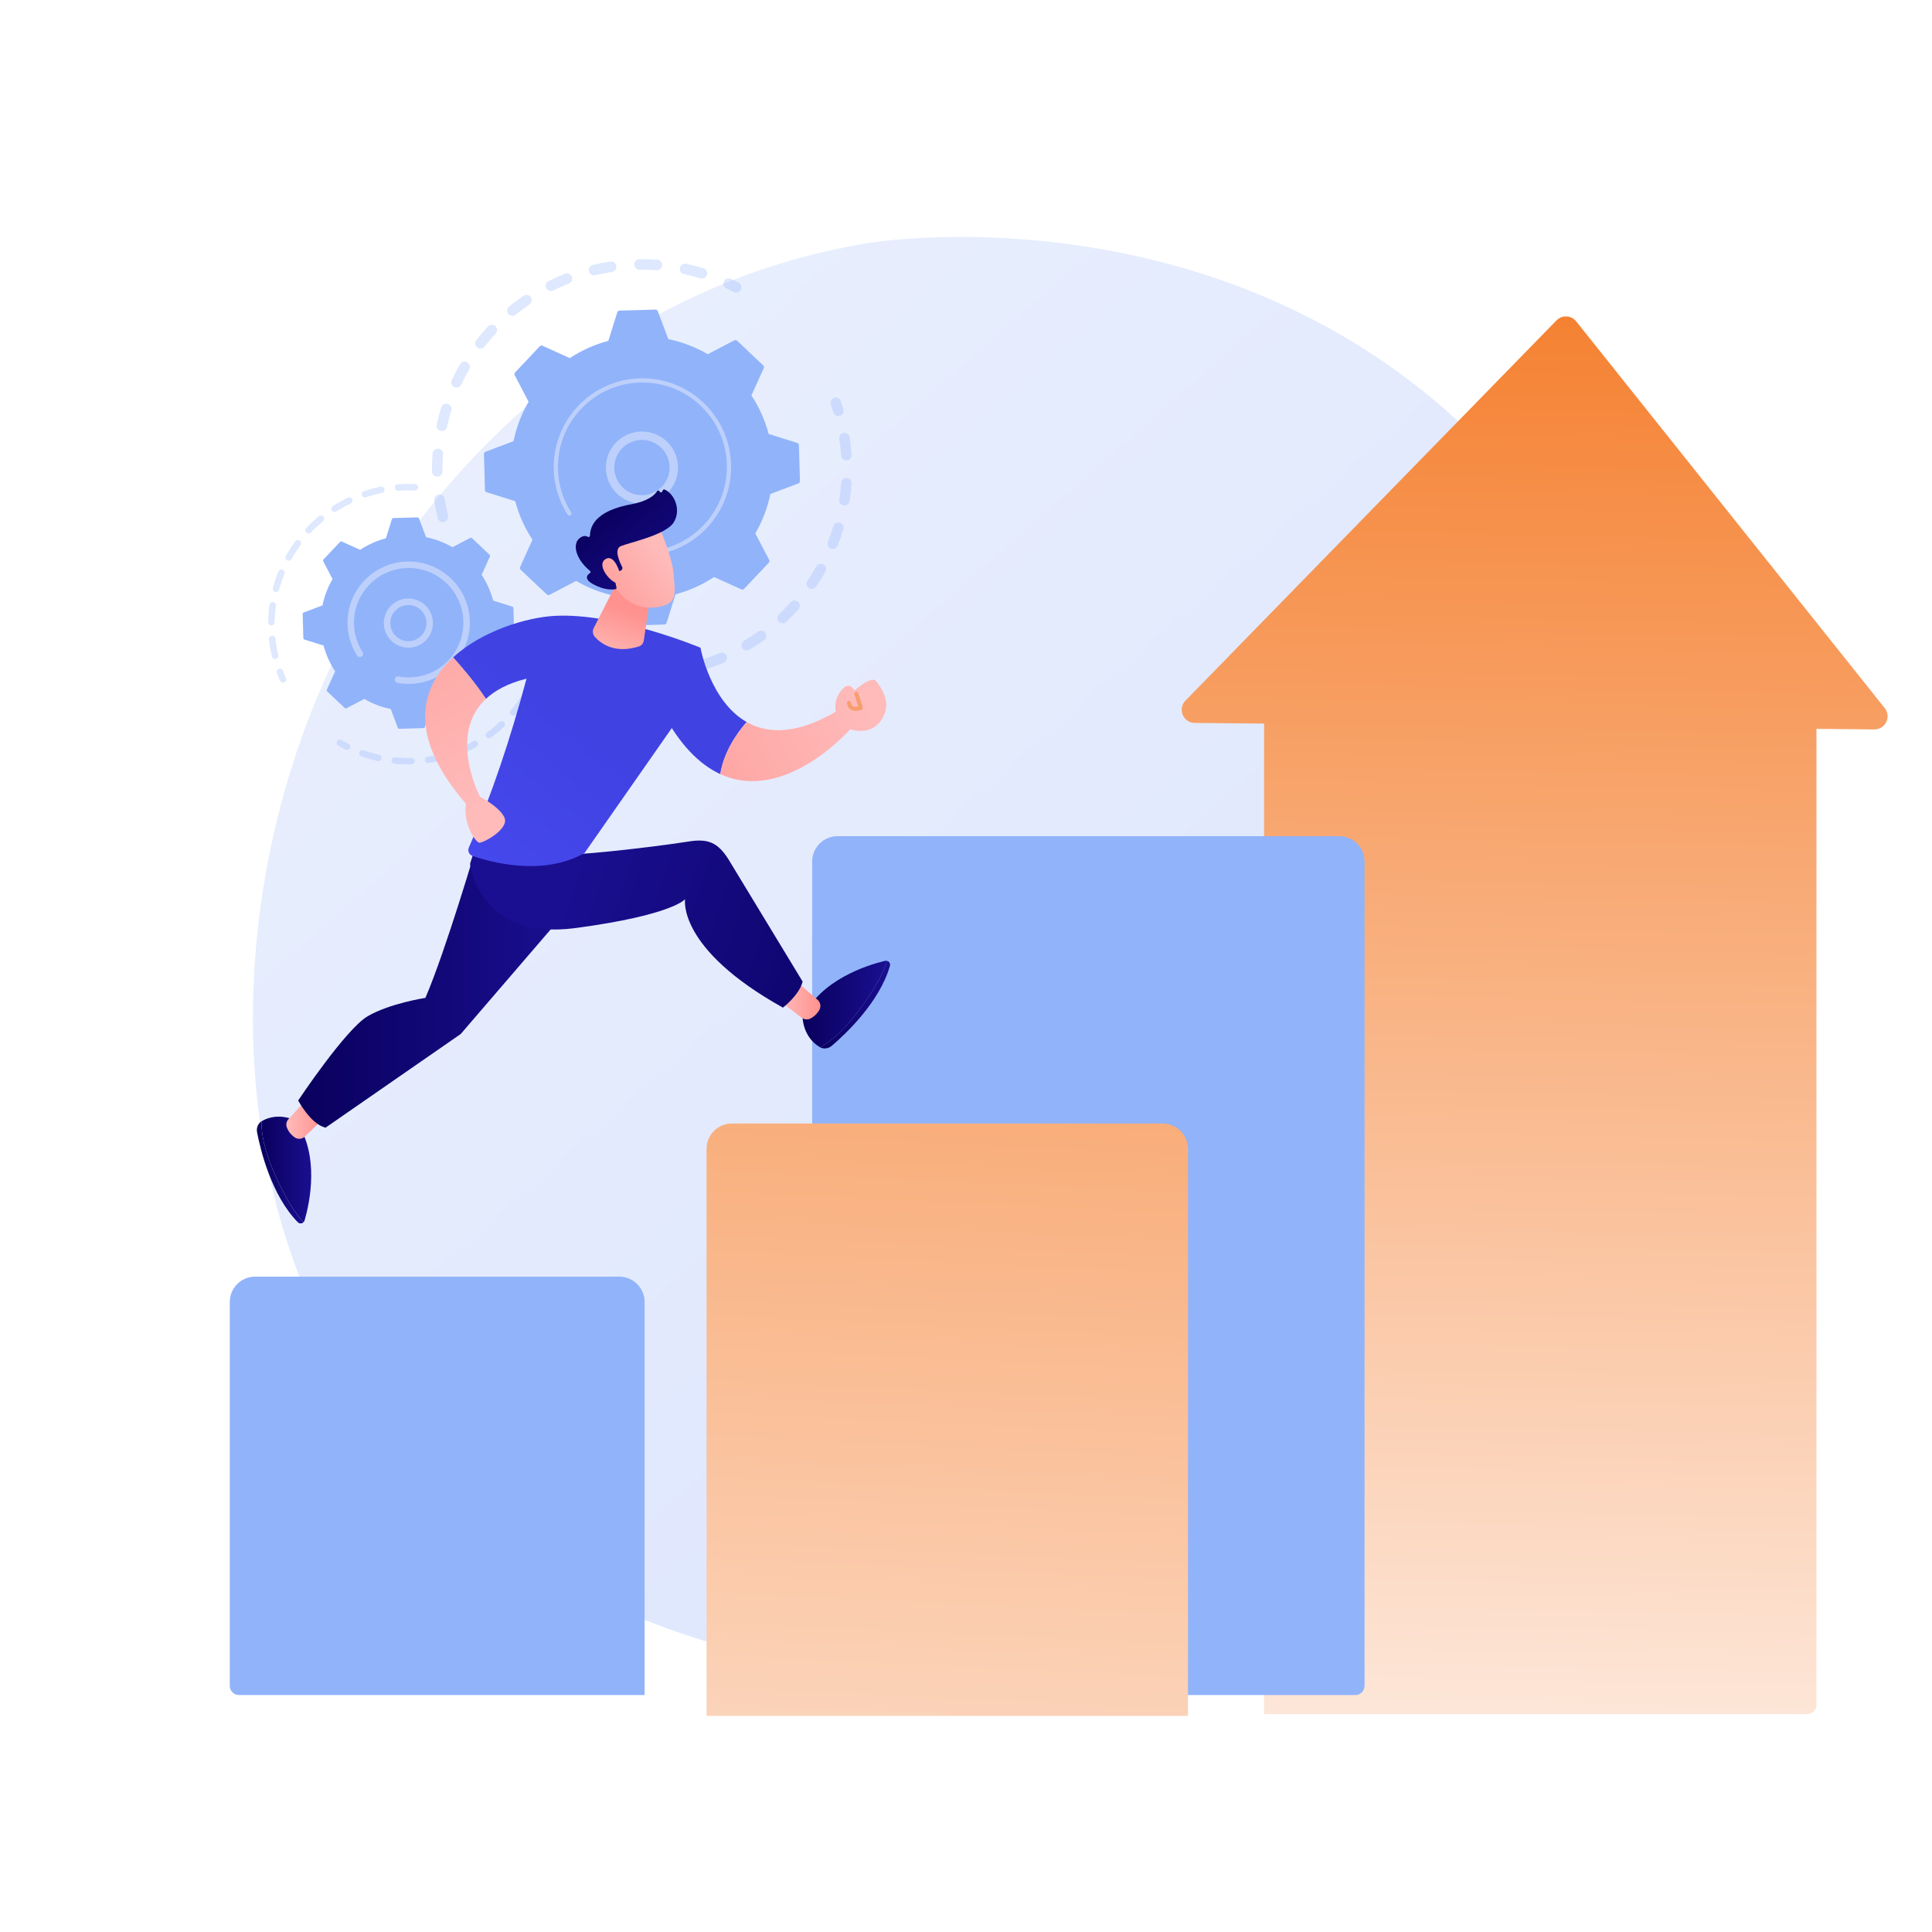
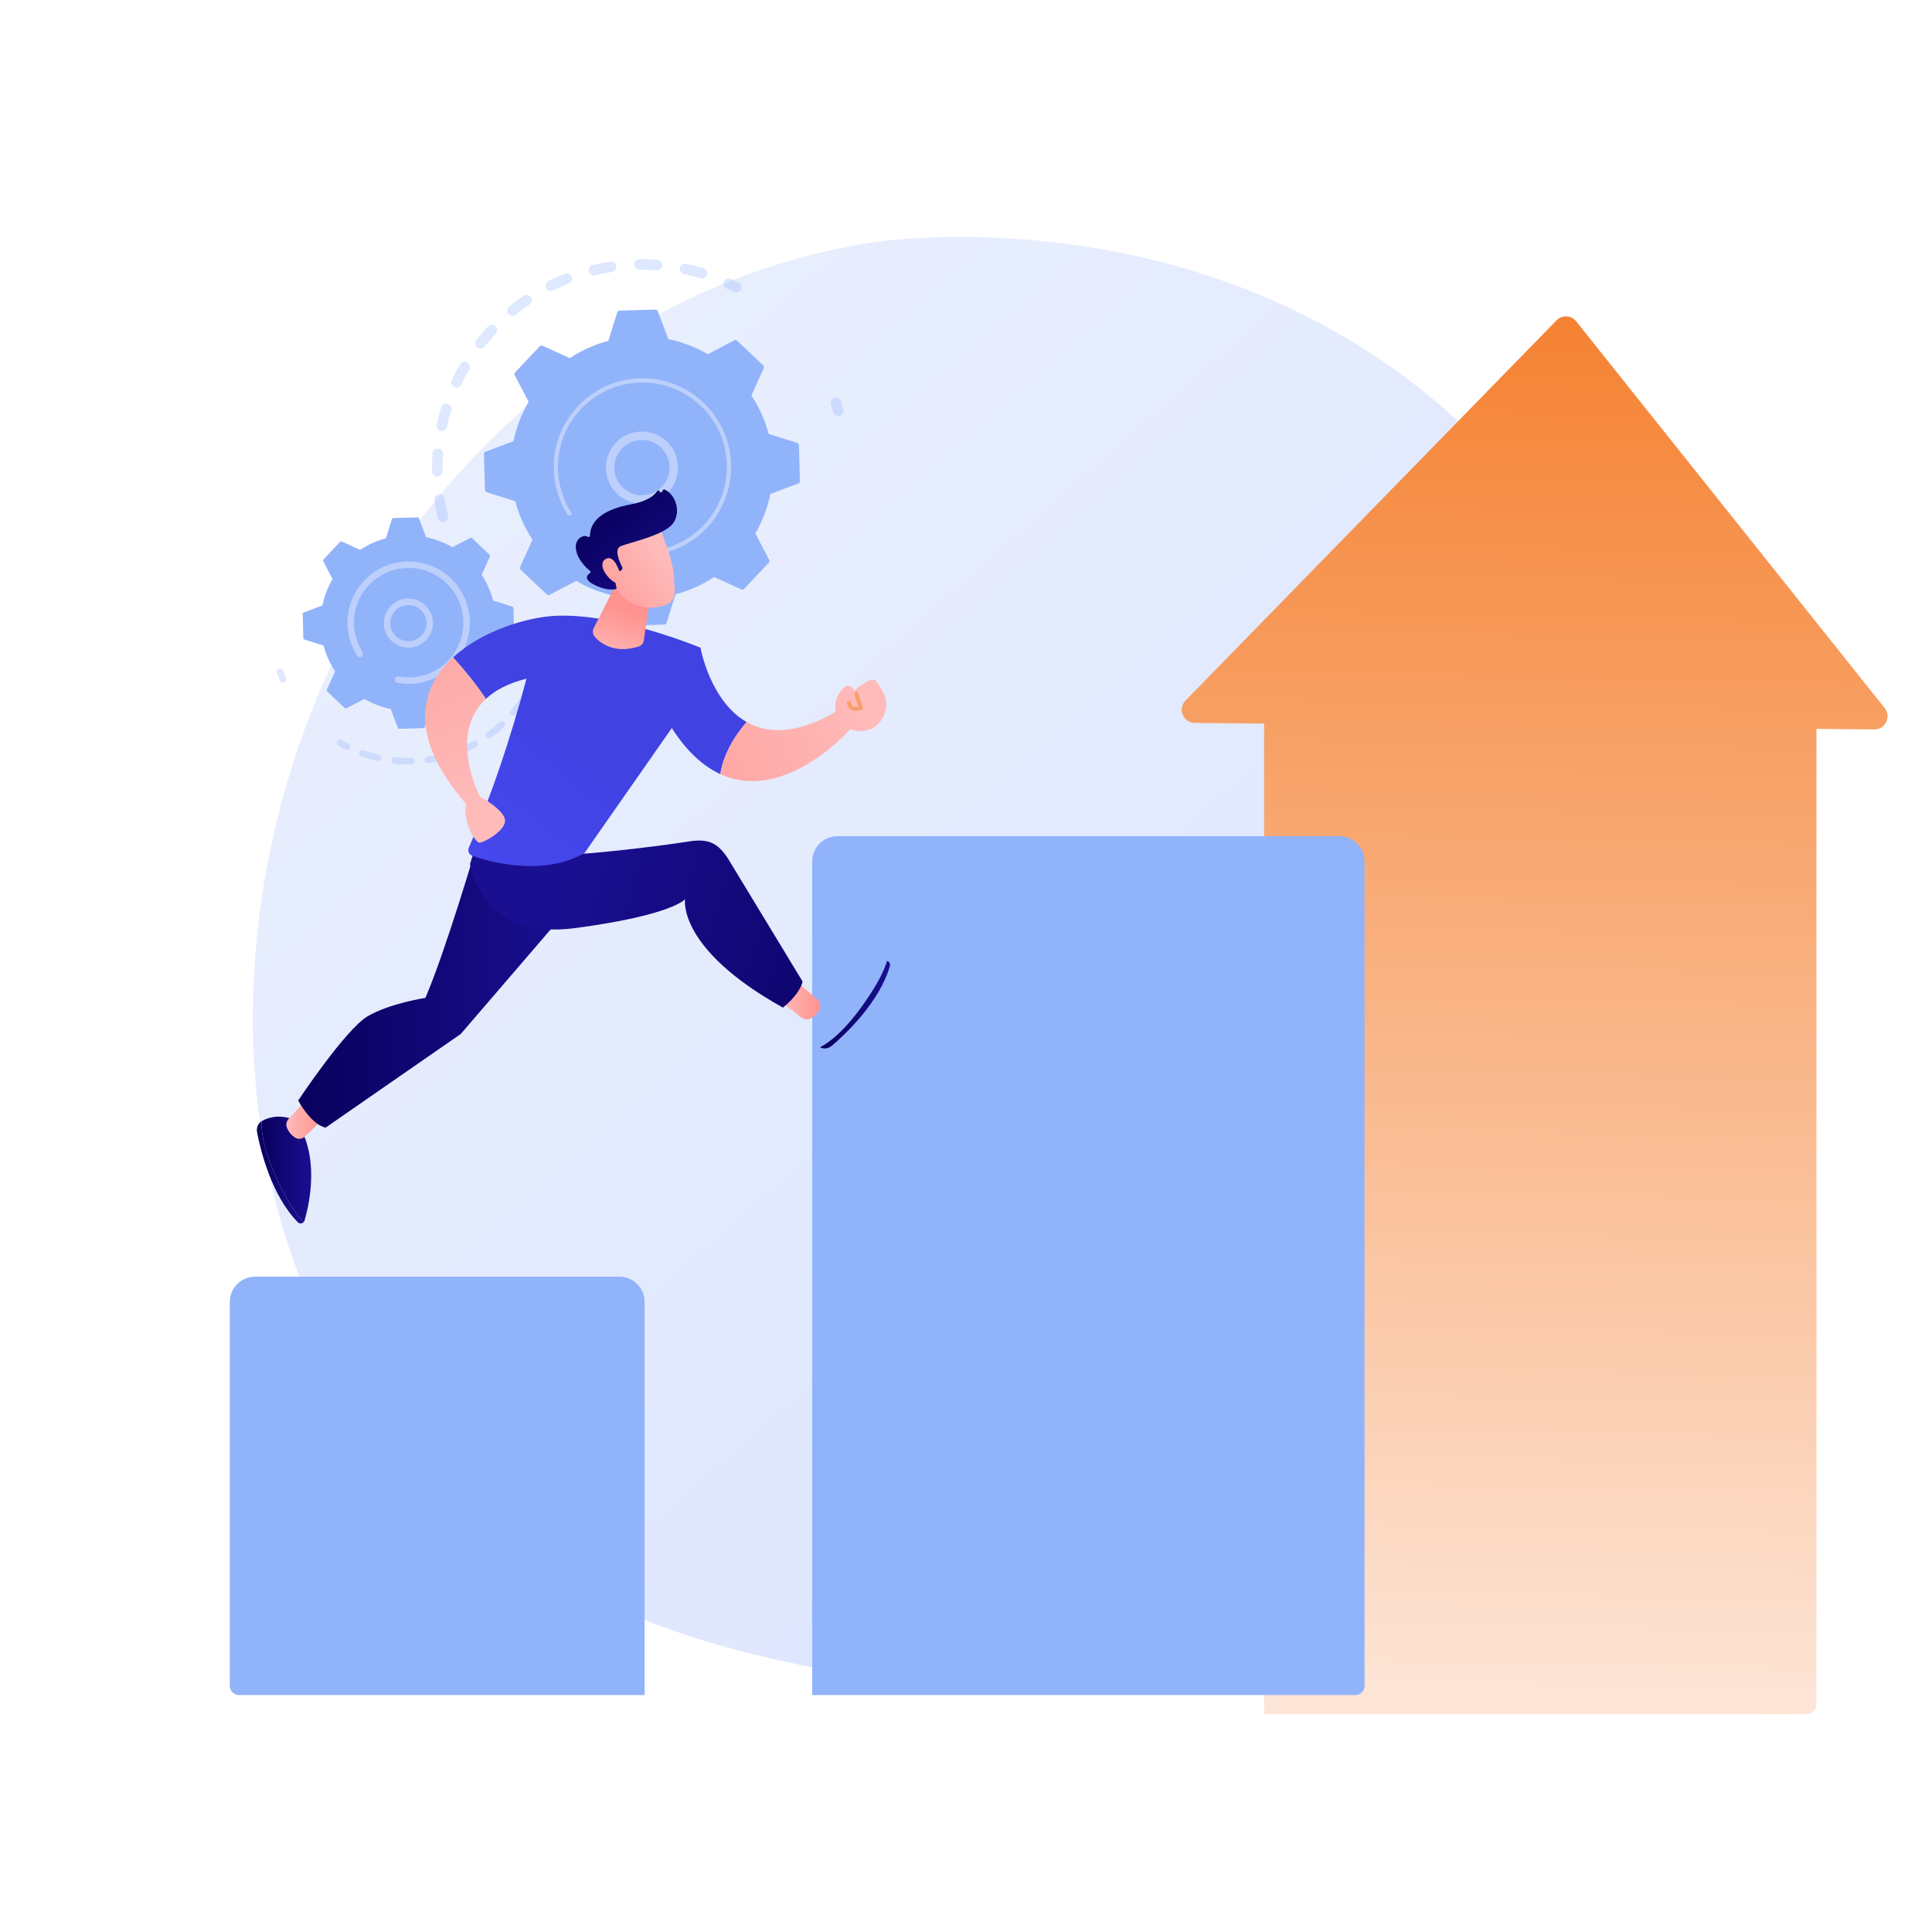
<svg xmlns="http://www.w3.org/2000/svg" xmlns:xlink="http://www.w3.org/1999/xlink" id="Calque_1" viewBox="0 0 3710 3710">
  <defs>
    <style> .st0 { fill: url(#Dégradé_sans_nom_1631); } .st1 { fill: url(#Dégradé_sans_nom_11); } .st2 { fill: url(#Dégradé_sans_nom_7); } .st3 { fill: url(#Dégradé_sans_nom_6); } .st4 { fill: url(#Dégradé_sans_nom_14); } .st5 { fill: url(#Dégradé_sans_nom_20); } .st6 { fill: url(#Dégradé_sans_nom_13); } .st7 { fill: #fff; } .st8 { fill: url(#Dégradé_sans_nom_1632); } .st9 { fill: url(#Dégradé_sans_nom_19); } .st10 { fill: url(#Dégradé_sans_nom_18); } .st11 { fill: url(#Dégradé_sans_nom); } .st12 { fill: url(#Dégradé_sans_nom_9); } .st13 { opacity: .3; } .st14 { fill: url(#Dégradé_sans_nom_163); } .st15 { fill: url(#Dégradé_sans_nom_12); } .st16 { fill: url(#Dégradé_sans_nom_16); } .st17 { fill: url(#Dégradé_sans_nom_21); } .st18 { fill: #91b3fa; } .st19 { fill: url(#Dégradé_sans_nom_15); } .st20 { fill: url(#Dégradé_sans_nom_5); } .st21 { fill: url(#Dégradé_sans_nom_10); } .st22 { fill: #bdd0fb; } .st23 { fill: #f79e6d; } .st24 { fill: url(#Dégradé_sans_nom_17); } .st25 { fill: url(#Dégradé_sans_nom_8); } </style>
    <linearGradient id="Dégradé_sans_nom" data-name="Dégradé sans nom" x1="3265.02" y1="234.23" x2="748.91" y2="3100.69" gradientTransform="translate(0 3710) scale(1 -1)" gradientUnits="userSpaceOnUse">
      <stop offset="0" stop-color="#dae3fe" />
      <stop offset="1" stop-color="#e9effd" />
    </linearGradient>
    <linearGradient id="Dégradé_sans_nom_163" data-name="Dégradé sans nom 163" x1="2937.44" y1="416.25" x2="2992.2" y2="3099.86" gradientTransform="translate(0 3710) scale(1 -1)" gradientUnits="userSpaceOnUse">
      <stop offset="0" stop-color="#fde6d8" />
      <stop offset="1" stop-color="#f58233" />
    </linearGradient>
    <linearGradient id="Dégradé_sans_nom_1631" data-name="Dégradé sans nom 163" x1="2907.73" y1="416.85" x2="2962.43" y2="3097.32" xlink:href="#Dégradé_sans_nom_163" />
    <linearGradient id="Dégradé_sans_nom_1632" data-name="Dégradé sans nom 163" x1="1765.69" y1="-183.14" x2="1909.96" y2="2908.31" xlink:href="#Dégradé_sans_nom_163" />
    <linearGradient id="Dégradé_sans_nom_5" data-name="Dégradé sans nom 5" x1="713.08" y1="1543.59" x2="1246.44" y2="2200.03" gradientTransform="translate(0 3710) scale(1 -1)" gradientUnits="userSpaceOnUse">
      <stop offset="0" stop-color="#4f52ff" />
      <stop offset="1" stop-color="#4042e2" />
    </linearGradient>
    <linearGradient id="Dégradé_sans_nom_6" data-name="Dégradé sans nom 6" x1="1664.11" y1="2365.8" x2="1091.3" y2="2088.31" gradientTransform="translate(0 3710) scale(1 -1)" gradientUnits="userSpaceOnUse">
      <stop offset="0" stop-color="#febbba" />
      <stop offset="1" stop-color="#ff928e" />
    </linearGradient>
    <linearGradient id="Dégradé_sans_nom_7" data-name="Dégradé sans nom 7" x1="1666.84" y1="2360.16" x2="1094.03" y2="2082.68" gradientTransform="translate(0 3710) scale(1 -1)" gradientUnits="userSpaceOnUse">
      <stop offset="0" stop-color="#febbba" />
      <stop offset="1" stop-color="#ff928e" />
    </linearGradient>
    <linearGradient id="Dégradé_sans_nom_8" data-name="Dégradé sans nom 8" x1="493.24" y1="1458.76" x2="582.91" y2="1458.76" gradientTransform="translate(0 3710) scale(1 -1)" gradientUnits="userSpaceOnUse">
      <stop offset="0" stop-color="#09005d" />
      <stop offset="1" stop-color="#1a0f91" />
    </linearGradient>
    <linearGradient id="Dégradé_sans_nom_9" data-name="Dégradé sans nom 9" x1="502.19" y1="1464.4" x2="597.62" y2="1464.4" gradientTransform="translate(0 3710) scale(1 -1)" gradientUnits="userSpaceOnUse">
      <stop offset="0" stop-color="#09005d" />
      <stop offset="1" stop-color="#1a0f91" />
    </linearGradient>
    <linearGradient id="Dégradé_sans_nom_10" data-name="Dégradé sans nom 10" x1="549.84" y1="1560.89" x2="620.01" y2="1560.89" gradientTransform="translate(0 3710) scale(1 -1)" gradientUnits="userSpaceOnUse">
      <stop offset="0" stop-color="#febbba" />
      <stop offset="1" stop-color="#ff928e" />
    </linearGradient>
    <linearGradient id="Dégradé_sans_nom_11" data-name="Dégradé sans nom 11" x1="1574.79" y1="1780.74" x2="1709.22" y2="1780.74" gradientTransform="translate(0 3710) scale(1 -1)" gradientUnits="userSpaceOnUse">
      <stop offset="0" stop-color="#09005d" />
      <stop offset="1" stop-color="#1a0f91" />
    </linearGradient>
    <linearGradient id="Dégradé_sans_nom_12" data-name="Dégradé sans nom 12" x1="1541.29" y1="1781.99" x2="1703.38" y2="1781.99" gradientTransform="translate(0 3710) scale(1 -1)" gradientUnits="userSpaceOnUse">
      <stop offset="0" stop-color="#09005d" />
      <stop offset="1" stop-color="#1a0f91" />
    </linearGradient>
    <linearGradient id="Dégradé_sans_nom_13" data-name="Dégradé sans nom 13" x1="1498.31" y1="1786.69" x2="1575.41" y2="1786.69" gradientTransform="translate(0 3710) scale(1 -1)" gradientUnits="userSpaceOnUse">
      <stop offset="0" stop-color="#febbba" />
      <stop offset="1" stop-color="#ff928e" />
    </linearGradient>
    <linearGradient id="Dégradé_sans_nom_14" data-name="Dégradé sans nom 14" x1="572.57" y1="1817.59" x2="1091.99" y2="1817.59" gradientTransform="translate(0 3710) scale(1 -1)" gradientUnits="userSpaceOnUse">
      <stop offset="0" stop-color="#09005d" />
      <stop offset="1" stop-color="#1a0f91" />
    </linearGradient>
    <linearGradient id="Dégradé_sans_nom_15" data-name="Dégradé sans nom 15" x1="1841.01" y1="1803.98" x2="1088.84" y2="2043.31" gradientTransform="translate(0 3710) scale(1 -1)" gradientUnits="userSpaceOnUse">
      <stop offset="0" stop-color="#09005d" />
      <stop offset="1" stop-color="#1a0f91" />
    </linearGradient>
    <linearGradient id="Dégradé_sans_nom_16" data-name="Dégradé sans nom 16" x1="533.16" y1="1689.77" x2="1066.52" y2="2346.21" gradientTransform="translate(0 3710) scale(1 -1)" gradientUnits="userSpaceOnUse">
      <stop offset="0" stop-color="#4f52ff" />
      <stop offset="1" stop-color="#4042e2" />
    </linearGradient>
    <linearGradient id="Dégradé_sans_nom_17" data-name="Dégradé sans nom 17" x1="953.24" y1="2178.49" x2="612.33" y2="2781.03" gradientTransform="translate(0 3710) scale(1 -1)" gradientUnits="userSpaceOnUse">
      <stop offset="0" stop-color="#febbba" />
      <stop offset="1" stop-color="#ff928e" />
    </linearGradient>
    <linearGradient id="Dégradé_sans_nom_18" data-name="Dégradé sans nom 18" x1="1168.75" y1="2436.35" x2="1204.42" y2="2538.1" gradientTransform="translate(0 3710) scale(1 -1)" gradientUnits="userSpaceOnUse">
      <stop offset="0" stop-color="#febbba" />
      <stop offset="1" stop-color="#ff928e" />
    </linearGradient>
    <linearGradient id="Dégradé_sans_nom_19" data-name="Dégradé sans nom 19" x1="1270.35" y1="2646.11" x2="1113.8" y2="2526.32" gradientTransform="translate(0 3710) scale(1 -1)" gradientUnits="userSpaceOnUse">
      <stop offset="0" stop-color="#febbba" />
      <stop offset="1" stop-color="#ff928e" />
    </linearGradient>
    <linearGradient id="Dégradé_sans_nom_20" data-name="Dégradé sans nom 20" x1="1160.15" y1="2740.95" x2="1305.95" y2="2553.23" gradientTransform="translate(0 3710) scale(1 -1)" gradientUnits="userSpaceOnUse">
      <stop offset="0" stop-color="#09005d" />
      <stop offset="1" stop-color="#1a0f91" />
    </linearGradient>
    <linearGradient id="Dégradé_sans_nom_21" data-name="Dégradé sans nom 21" x1="1250.94" y1="2671.49" x2="1094.39" y2="2551.7" gradientTransform="translate(0 3710) scale(1 -1)" gradientUnits="userSpaceOnUse">
      <stop offset="0" stop-color="#febbba" />
      <stop offset="1" stop-color="#ff928e" />
    </linearGradient>
  </defs>
  <g id="Background">
    <rect class="st7" width="3710" height="3710" />
  </g>
  <g id="Illustration">
    <g>
      <path class="st11" d="M2919.84,2842.34c-506.74,534.76-1285.13,376.56-1400.19,351.14-144.95-32.03-489.81-108.23-747.16-409.09-394-460.61-354.21-1180.49-49.93-1665.82,88.54-141.22,386.5-560.89,946.05-652.14,32.7-5.33,616.99-91,1087.12,303.46,63.39,53.19,165.7,149.5,255.37,289.75,278.17,435.06,409.81,1253.93-91.25,1782.7Z" />
      <g>
        <path class="st14" d="M3470.42,3291.58h-1043.01v-1968.99c0-26.87,21.78-48.66,48.66-48.66h963.38c26.87,0,48.66,21.79,48.66,48.66v1951.3c0,9.77-7.92,17.69-17.69,17.69Z" />
        <path class="st0" d="M2276.46,1345.32l712.48-730.1c10.6-10.87,28.33-9.98,37.8,1.89l592.45,742.6c13.26,16.62,1.29,41.19-19.98,40.99l-1304.93-12.49c-22.22-.21-33.35-26.97-17.83-42.88Z" />
      </g>
      <path class="st18" d="M2602.63,3255h-1043.01v-1600.62c0-26.87,21.79-48.66,48.66-48.66h963.38c26.87,0,48.66,21.79,48.66,48.66v1582.94c0,9.77-7.92,17.69-17.69,17.69Z" />
-       <path class="st8" d="M2281.26,3295h-924.45v-1088.89c0-26.87,21.78-48.66,48.66-48.66h827.13c26.87,0,48.66,21.78,48.66,48.66v1088.89h0Z" />
      <path class="st18" d="M1237.82,3255H458.93c-9.77,0-17.69-7.92-17.69-17.69v-737.11c0-26.87,21.79-48.66,48.66-48.66h699.26c26.87,0,48.66,21.78,48.66,48.66v754.8Z" />
      <g>
        <g>
          <g class="st13">
            <path class="st18" d="M851.65,1002.51c-5.06.66-9.91-2.6-11.11-7.68-2.64-11.1-4.84-22.47-6.53-33.81-.82-5.52,2.98-10.66,8.49-11.48.07,0,.13-.02.2-.03,5.44-.71,10.47,3.07,11.28,8.52,1.61,10.77,3.7,21.58,6.2,32.12,1.29,5.42-2.06,10.87-7.49,12.16-.35.08-.7.15-1.05.19ZM840.96,915.19c-.39.05-.79.08-1.2.08-5.58.06-10.15-4.41-10.22-9.98-.13-11.46.23-23.03,1.07-34.4.41-5.56,5.23-9.72,10.81-9.33,5.56.41,9.74,5.25,9.33,10.81-.8,10.81-1.14,21.8-1.01,32.69.06,5.17-3.78,9.48-8.79,10.13ZM849.77,827.68c-1.11.15-2.27.1-3.43-.15-5.45-1.18-8.91-6.55-7.73-12.01,2.41-11.17,5.35-22.38,8.72-33.31,1.65-5.33,7.3-8.31,12.62-6.68,5.33,1.64,8.32,7.3,6.68,12.62-3.2,10.38-5.98,21.02-8.28,31.63-.93,4.29-4.45,7.35-8.57,7.88ZM877.92,744.33c-1.84.24-3.77-.03-5.58-.87-5.05-2.37-7.22-8.38-4.85-13.43,4.86-10.36,10.22-20.63,15.95-30.53,2.79-4.82,8.97-6.47,13.8-3.69,4.83,2.79,6.48,8.97,3.69,13.8-5.43,9.4-10.53,19.16-15.15,29-1.52,3.24-4.55,5.29-7.85,5.72ZM923.96,669.35c-2.58.34-5.29-.32-7.51-2.05-4.4-3.43-5.18-9.78-1.75-14.17,7.02-9,14.52-17.82,22.3-26.23,3.79-4.1,10.17-4.34,14.27-.55,4.09,3.79,4.34,10.18.55,14.27-7.4,7.98-14.53,16.37-21.2,24.92-1.7,2.18-4.12,3.48-6.66,3.81ZM985.43,606.42c-3.35.43-6.83-.82-9.13-3.62-3.53-4.32-2.89-10.68,1.42-14.21,8.85-7.23,18.12-14.18,27.55-20.64,4.6-3.15,10.89-1.97,14.04,2.63,3.15,4.6,1.97,10.89-2.63,14.04-8.96,6.14-17.77,12.74-26.18,19.61-1.52,1.24-3.28,1.96-5.08,2.2ZM1349.29,534.91c-1.39.18-2.83.07-4.25-.36-10.37-3.18-21.03-5.95-31.66-8.23-5.45-1.17-8.93-6.54-7.76-11.99,1.17-5.45,6.54-8.93,11.99-7.76,11.2,2.4,22.42,5.31,33.34,8.66,5.33,1.63,8.33,7.28,6.7,12.61-1.2,3.91-4.55,6.57-8.36,7.06ZM1059.28,558.72c-4.15.54-8.38-1.56-10.34-5.52-2.48-5-.45-11.06,4.55-13.54,10.24-5.09,20.82-9.79,31.45-13.98,5.2-2.02,11.05.5,13.1,5.69,2.04,5.19-.51,11.05-5.69,13.1-10.1,3.98-20.15,8.45-29.87,13.28-1.03.51-2.11.83-3.19.97ZM1262.81,518.79c-.66.09-1.34.11-2.03.06-10.83-.78-21.83-1.09-32.71-.95-5.58.07-10.16-4.39-10.23-9.96-.07-5.58,4.38-10.18,9.96-10.23,11.44-.15,23.03.18,34.42,1,5.56.4,9.75,5.23,9.35,10.79-.35,4.87-4.1,8.69-8.76,9.29ZM1141.92,528.7c-5.05.66-9.89-2.59-11.11-7.66-1.3-5.42,2.04-10.87,7.46-12.18,11.1-2.66,22.47-4.88,33.79-6.59.07-.01.14-.02.21-.03,5.43-.71,10.46,3.06,11.28,8.5.83,5.52-2.96,10.66-8.47,11.5-10.75,1.63-21.55,3.74-32.1,6.27-.35.08-.71.15-1.06.19Z" />
            <path class="st18" d="M1414.93,561.74c-1.97.26-4.04-.06-5.94-1.05-4.62-2.4-9.37-4.74-14.11-6.96-5.05-2.36-7.23-8.38-4.86-13.42,2.36-5.05,8.38-7.24,13.43-4.86,4.99,2.34,9.98,4.8,14.85,7.32,4.95,2.57,6.88,8.66,4.32,13.61-1.58,3.05-4.51,4.96-7.67,5.37Z" />
          </g>
          <g class="st13">
            <path class="st18" d="M1611.17,798.96c-4.83.63-9.54-2.32-10.97-7.15-1.48-4.99-3.09-10.04-4.78-14.99-1.8-5.28,1.01-11.02,6.29-12.82,5.3-1.81,11.02,1.02,12.82,6.29,1.78,5.22,3.48,10.53,5.03,15.79,1.58,5.35-1.47,10.97-6.81,12.55-.53.16-1.05.26-1.58.33Z" />
-             <path class="st18" d="M1285.22,1300.94c-4.61.6-9.24,1.12-13.91,1.57-5.55.53-10.48-3.54-11.02-9.09-.53-5.55,3.56-10.51,9.09-11.02,10.76-1.03,21.45-2.5,31.9-4.38,5.49-.98,10.74,2.66,11.73,8.15.99,5.49-2.66,10.74-8.15,11.73-6.46,1.17-13.07,2.19-19.65,3.04ZM1218.02,1303.95c-.56.07-1.14.1-1.72.08-11.26-.45-22.62-1.39-33.78-2.78-5.53-.69-9.46-5.74-8.77-11.27.69-5.54,5.75-9.48,11.27-8.77,10.59,1.32,21.39,2.21,32.09,2.64,5.57.22,9.91,4.92,9.68,10.49-.2,4.99-3.99,8.99-8.78,9.61ZM1356.39,1284.87c-4.72.61-9.36-2.19-10.89-6.88-1.73-5.31,1.17-11,6.47-12.73,10.14-3.31,20.28-7.09,30.14-11.26,5.14-2.16,11.06.23,13.23,5.37,2.17,5.14-.23,11.06-5.37,13.23-10.38,4.39-21.06,8.38-31.74,11.86-.61.2-1.23.34-1.84.42ZM1132.41,1290.97c-1.27.17-2.59.09-3.91-.26-10.87-2.91-21.75-6.32-32.34-10.14-5.24-1.89-7.96-7.68-6.07-12.92,1.89-5.25,7.67-7.97,12.92-6.07,10.05,3.62,20.38,6.86,30.71,9.63,5.39,1.44,8.58,6.98,7.14,12.36-1.09,4.07-4.52,6.9-8.46,7.41ZM1435.17,1249.1c-3.87.5-7.85-1.28-9.98-4.85-2.85-4.79-1.28-10.99,3.51-13.84,9.16-5.45,18.22-11.38,26.92-17.61,4.53-3.25,10.84-2.2,14.09,2.33,3.24,4.54,2.2,10.84-2.33,14.09-9.16,6.56-18.7,12.8-28.34,18.54-1.22.73-2.54,1.17-3.86,1.34ZM1504.19,1196.91c-3.1.4-6.33-.63-8.65-3.07-3.83-4.05-3.65-10.44.4-14.28,7.77-7.35,15.32-15.11,22.44-23.07,3.71-4.16,10.09-4.52,14.26-.79,4.16,3.72,4.51,10.1.79,14.26-7.5,8.38-15.44,16.54-23.62,24.28-1.61,1.52-3.59,2.41-5.63,2.68ZM1560.19,1130.91c-2.35.31-4.82-.21-6.95-1.65-4.62-3.12-5.84-9.4-2.72-14.02,5.99-8.87,11.67-18.09,16.89-27.41,2.72-4.86,8.87-6.61,13.74-3.88,4.86,2.73,6.6,8.88,3.88,13.74-5.49,9.8-11.47,19.51-17.77,28.84-1.69,2.5-4.3,4-7.07,4.36ZM1600.46,1054.28c-1.63.21-3.34.03-4.98-.61-5.19-2.03-7.75-7.89-5.72-13.08,3.9-9.96,7.43-20.2,10.47-30.44,1.59-5.35,7.22-8.39,12.55-6.81,5.35,1.59,8.39,7.21,6.8,12.56-3.2,10.78-6.91,21.57-11.02,32.05-1.39,3.56-4.58,5.87-8.11,6.33ZM1622.94,970.64c-.92.12-1.87.11-2.83-.03-5.51-.84-9.3-5.99-8.46-11.5,1.61-10.55,2.79-21.31,3.5-31.98.37-5.57,5.2-9.77,10.75-9.4,5.56.37,9.77,5.19,9.4,10.75-.75,11.23-1.99,22.56-3.69,33.67-.69,4.55-4.33,7.93-8.68,8.5ZM1626.49,884.16c-.2.03-.41.05-.62.06-5.56.38-10.38-3.82-10.76-9.39-.54-7.85-1.32-15.78-2.33-23.58-.37-2.82-.77-5.63-1.19-8.43-.84-5.52,2.95-10.67,8.47-11.5,5.57-.96,10.66,2.95,11.5,8.46.45,2.95.86,5.9,1.25,8.87,1.06,8.2,1.89,16.54,2.45,24.8.37,5.35-3.51,10.02-8.76,10.7Z" />
            <path class="st18" d="M1051.55,1259.34c-1.99.26-4.08-.07-5.99-1.07-4.84-2.54-9.72-5.23-14.5-8-4.83-2.79-6.48-8.97-3.68-13.8,2.8-4.83,8.97-6.48,13.8-3.68,4.54,2.63,9.18,5.18,13.77,7.6,4.94,2.59,6.84,8.69,4.25,13.63-1.59,3.03-4.5,4.91-7.65,5.32Z" />
          </g>
          <g>
            <path class="st18" d="M1049.97,1141.43c1.46,1.38,3.64,1.69,5.43.75l50.91-26.61c23.19,13.49,48.69,23.39,75.73,28.92l20.24,53.72c.71,1.89,2.54,3.11,4.55,3.05l68.88-1.94c2.01-.06,3.77-1.39,4.37-3.31l17.18-54.78c26.69-7.05,51.6-18.37,73.98-33.15l52.33,23.69c1.83.83,3.99.41,5.38-1.06l47.33-50.08c1.38-1.46,1.69-3.64.75-5.43l-26.6-50.91c13.49-23.18,23.39-48.69,28.92-75.73l53.72-20.24c1.88-.71,3.11-2.54,3.05-4.55l-1.94-68.88c-.06-2.01-1.38-3.77-3.31-4.37l-54.78-17.17c-7.05-26.69-18.37-51.6-33.15-73.98l23.69-52.33c.83-1.83.41-3.99-1.06-5.38l-50.08-47.33c-1.46-1.38-3.64-1.68-5.43-.75l-50.91,26.61c-23.18-13.49-48.69-23.39-75.73-28.92l-20.24-53.72c-.71-1.88-2.54-3.11-4.55-3.05l-68.88,1.95c-2.01.06-3.77,1.38-4.37,3.31l-17.18,54.78c-26.69,7.05-51.6,18.37-73.98,33.15l-52.33-23.69c-1.83-.83-3.99-.41-5.38,1.06l-47.33,50.08c-1.38,1.46-1.68,3.64-.75,5.43l26.6,50.91c-13.49,23.18-23.39,48.69-28.92,75.73l-53.72,20.24c-1.88.71-3.11,2.54-3.05,4.55l1.94,68.87c.06,2.01,1.38,3.77,3.3,4.37l54.78,17.17c7.05,26.69,18.37,51.6,33.15,73.98l-23.69,52.33c-.83,1.83-.41,3.99,1.06,5.38l50.08,47.33Z" />
            <path class="st22" d="M1241.6,966.59c-33.48,4.35-66.07-16.42-75.52-49.85-10.39-36.75,11.06-75.1,47.81-85.49,17.8-5.04,36.5-2.83,52.64,6.2,16.15,9.03,27.81,23.8,32.84,41.61,10.39,36.75-11.06,75.1-47.81,85.49-3.31.94-6.64,1.62-9.96,2.05ZM1226,845.21c-2.59.34-5.16.86-7.72,1.58-28.18,7.96-44.62,37.37-36.65,65.54,7.97,28.18,37.36,44.63,65.55,36.66,28.18-7.96,44.62-37.37,36.65-65.54-3.86-13.65-12.8-24.98-25.18-31.9-10.06-5.62-21.42-7.79-32.65-6.34Z" />
            <path class="st22" d="M1255.9,1065.61c-5.75.75-11.57,1.21-17.45,1.38h0c-1.85.05-3.7.07-5.55.07-9.12-.04-18.23-.8-27.18-2.27-.12-.02-.24-.04-.37-.06-.35-.06-.69-.12-1.04-.18-.67-.11-1.34-.24-2.02-.36-1.77-.33-3.05-1.76-3.27-3.45-.05-.41-.04-.84.04-1.27.41-2.19,2.52-3.63,4.71-3.23,11.29,2.1,22.87,3,34.44,2.67,57.46-1.61,107.18-33.08,134.71-79.09,15.32-25.59,23.77-55.68,22.86-87.64-.16-5.6-.6-11.16-1.31-16.64-4.8-36.91-22-70.77-49.42-96.67-31.49-29.76-72.69-45.48-116-44.26-89.45,2.53-160.1,77.32-157.58,166.73.16,5.51.59,11,1.3,16.43,3.06,23.54,11.24,46.16,24.03,66.18.33.52.53,1.08.6,1.65.19,1.5-.47,3.06-1.83,3.92-1.89,1.2-4.38.66-5.58-1.23-13.43-21.03-22.02-44.77-25.23-69.49-.74-5.7-1.2-11.46-1.36-17.24-2.65-93.87,71.59-172.39,165.42-175.04,45.47-1.28,88.72,15.22,121.78,46.46,28.78,27.2,46.84,62.74,51.88,101.49.75,5.76,1.21,11.59,1.38,17.47,1.28,45.47-15.22,88.72-46.46,121.78-27.21,28.79-62.76,46.85-101.52,51.89Z" />
          </g>
        </g>
        <g>
          <g class="st13">
            <path class="st18" d="M544.2,1310.8c-2.68.35-5.37-1.08-6.51-3.68-2.13-4.84-4.15-9.82-5.99-14.79-1.2-3.23.45-6.81,3.68-8.02,3.23-1.21,6.82.45,8.02,3.68,1.75,4.73,3.67,9.48,5.71,14.1,1.39,3.15-.04,6.83-3.2,8.22-.56.25-1.14.4-1.71.48Z" />
-             <path class="st18" d="M528.98,1265.3c-3.14.41-6.13-1.62-6.87-4.76-2.09-8.88-3.74-17.96-4.91-26.99-.25-1.9-.47-3.81-.68-5.73-.37-3.43,2.3-6.4,5.53-6.88,3.42-.37,6.5,2.1,6.88,5.53.2,1.83.41,3.66.65,5.48,1.12,8.62,2.7,17.28,4.68,25.75.79,3.35-1.29,6.71-4.64,7.5-.21.05-.42.09-.63.11ZM522,1200.92c-.29.04-.59.06-.9.06-3.45-.05-6.2-2.88-6.15-6.32.15-11.05.99-22.19,2.49-33.1.47-3.41,3.63-5.79,7.03-5.33,3.41.47,5.8,3.61,5.33,7.03-1.43,10.41-2.23,21.04-2.38,31.58-.04,3.14-2.4,5.7-5.42,6.1ZM530.84,1136.76c-.78.1-1.6.05-2.41-.16-3.33-.89-5.3-4.31-4.41-7.64,2.85-10.66,6.4-21.26,10.56-31.5,1.29-3.2,4.92-4.73,8.12-3.43,3.19,1.29,4.73,4.93,3.43,8.12-3.96,9.76-7.35,19.87-10.07,30.03-.67,2.51-2.79,4.26-5.23,4.57ZM555.18,1076.74c-1.28.17-2.62-.06-3.84-.74-3.01-1.68-4.09-5.48-2.41-8.49,5.39-9.66,11.42-19.06,17.94-27.95,2.04-2.78,5.94-3.37,8.72-1.34,2.78,2.03,3.38,5.94,1.34,8.72-6.21,8.47-11.97,17.44-17.1,26.65-1,1.8-2.76,2.9-4.65,3.15ZM593.44,1024.49c-1.79.23-3.66-.31-5.08-1.64-2.51-2.36-2.63-6.3-.27-8.82,7.57-8.04,15.7-15.69,24.17-22.74,2.65-2.21,6.58-1.84,8.78.81s1.84,6.58-.81,8.78c-8.09,6.73-15.85,14.02-23.06,21.7-1.03,1.09-2.36,1.73-3.74,1.91ZM643.22,983.12c-2.32.3-4.71-.72-6.06-2.82-1.86-2.9-1.02-6.75,1.88-8.62,9.29-5.96,19.05-11.4,28.99-16.15,3.12-1.48,6.83-.17,8.32,2.94,1.49,3.1.17,6.83-2.93,8.32-9.48,4.54-18.78,9.72-27.63,15.4-.8.52-1.68.82-2.56.94ZM701.58,955.17c-2.9.38-5.75-1.33-6.71-4.21-1.09-3.27.67-6.8,3.94-7.89,10.44-3.49,21.23-6.36,32.08-8.55,3.4-.62,6.67,1.51,7.35,4.89.68,3.38-1.51,6.66-4.88,7.35-10.35,2.08-20.65,4.83-30.6,8.15-.39.13-.78.22-1.18.27ZM797.51,941.92c-.36.05-.73.06-1.1.04-9.08-.42-18.35-.36-27.54.2-1.39.08-2.76.17-4.12.28-3.44.26-6.43-2.3-6.7-5.74-.27-3.44,2.31-6.54,5.73-6.7,1.45-.11,2.91-.21,4.37-.29,9.6-.58,19.32-.65,28.84-.2,3.44.16,6.1,3.08,5.94,6.52-.14,3.07-2.48,5.51-5.42,5.89Z" />
          </g>
          <g class="st13">
            <path class="st18" d="M822.64,1465.23c-3.38.44-6.49-1.92-6.97-5.3-.49-3.41,1.88-6.57,5.29-7.06,10.27-1.47,20.53-3.58,30.5-6.27,3.31-.86,6.75,1.07,7.65,4.4.9,3.33-1.08,6.75-4.4,7.65-10.46,2.81-21.22,5.03-31.98,6.57-.03,0-.06,0-.09.01ZM790.84,1467.84c-.22.03-.45.05-.67.05-10.85.24-21.84-.17-32.64-1.23-3.43-.34-5.93-3.39-5.6-6.81.33-3.43,3.41-5.93,6.81-5.6,10.31,1.01,20.78,1.41,31.14,1.18,3.44-.08,6.3,2.65,6.37,6.09.07,3.22-2.31,5.92-5.42,6.32ZM884.12,1448.65c-2.74.36-5.49-1.16-6.58-3.84-1.3-3.19.24-6.82,3.43-8.12,9.61-3.91,19.06-8.44,28.09-13.46,3.02-1.66,6.81-.59,8.48,2.42,1.67,3.01.59,6.81-2.42,8.48-9.47,5.27-19.38,10.01-29.45,14.11-.51.21-1.03.34-1.55.41ZM727.43,1461.57c-.7.09-1.43.06-2.17-.1-10.6-2.38-21.16-5.43-31.39-9.08-3.24-1.16-4.93-4.73-3.78-7.97,1.16-3.23,4.73-4.93,7.97-3.77,9.75,3.48,19.82,6.39,29.93,8.66,3.36.76,5.47,4.09,4.72,7.45-.59,2.63-2.76,4.49-5.28,4.82ZM939.77,1417.69c-2.19.28-4.46-.6-5.85-2.51-2.03-2.79-1.41-6.69,1.37-8.71,8.37-6.09,16.45-12.75,24.03-19.81,2.52-2.35,6.47-2.21,8.82.31,2.35,2.52,2.21,6.47-.31,8.82-7.94,7.4-16.42,14.39-25.19,20.78-.88.64-1.86,1.01-2.86,1.14ZM986.37,1374.29c-1.68.22-3.43-.24-4.82-1.41-2.64-2.22-2.97-6.16-.76-8.79,6.68-7.94,12.94-16.35,18.6-24.99,1.89-2.89,5.76-3.69,8.64-1.8,2.88,1.89,3.69,5.75,1.8,8.63-5.93,9.07-12.49,17.89-19.5,26.2-1.05,1.24-2.47,1.97-3.97,2.17ZM1021.23,1320.97c-1.18.15-2.41-.03-3.56-.59-3.09-1.52-4.36-5.26-2.84-8.35,4.59-9.3,8.65-18.97,12.06-28.73,1.14-3.24,4.69-4.96,7.94-3.83,3.25,1.14,4.97,4.69,3.83,7.95-3.58,10.23-7.83,20.37-12.65,30.13-.96,1.94-2.8,3.17-4.8,3.42Z" />
            <path class="st18" d="M667.16,1440.04c-1.19.16-2.44-.03-3.6-.61-4.77-2.4-9.49-4.95-14.03-7.57-2.98-1.73-4-5.54-2.28-8.53,1.73-2.97,5.54-3.99,8.53-2.27,4.33,2.51,8.84,4.94,13.39,7.23,3.08,1.55,4.32,5.3,2.77,8.37-.97,1.92-2.79,3.13-4.78,3.39Z" />
          </g>
          <g>
            <path class="st18" d="M661.92,1359.47c.98.93,2.44,1.13,3.63.5l34.07-17.8c15.51,9.03,32.58,15.65,50.68,19.35l13.54,35.95c.47,1.26,1.7,2.08,3.04,2.04l46.09-1.3c1.35-.04,2.52-.93,2.92-2.21l11.49-36.65c17.86-4.72,34.53-12.29,49.51-22.18l35.02,15.85c1.23.56,2.67.27,3.6-.71l31.67-33.51c.93-.98,1.13-2.44.5-3.63l-17.8-34.07c9.03-15.51,15.65-32.58,19.35-50.68l35.95-13.54c1.26-.47,2.08-1.7,2.04-3.04l-1.3-46.09c-.04-1.35-.93-2.52-2.21-2.92l-36.65-11.49c-4.72-17.86-12.29-34.53-22.18-49.51l15.85-35.02c.55-1.23.27-2.67-.71-3.6l-33.51-31.67c-.98-.93-2.44-1.13-3.63-.5l-34.07,17.8c-15.51-9.03-32.58-15.65-50.68-19.35l-13.54-35.95c-.47-1.26-1.7-2.08-3.04-2.04l-46.09,1.3c-1.35.04-2.52.93-2.92,2.21l-11.49,36.65c-17.86,4.72-34.53,12.29-49.51,22.18l-35.02-15.85c-1.23-.56-2.67-.27-3.6.71l-31.67,33.51c-.92.98-1.13,2.44-.5,3.63l17.8,34.07c-9.03,15.51-15.65,32.58-19.35,50.68l-35.95,13.54c-1.26.47-2.08,1.7-2.04,3.04l1.3,46.09c.04,1.35.93,2.52,2.21,2.93l36.65,11.49c4.72,17.86,12.29,34.53,22.18,49.51l-15.85,35.02c-.56,1.23-.27,2.67.71,3.6l33.51,31.67Z" />
            <path class="st22" d="M790.19,1243.31c-9.98,1.3-20.07-.63-29.01-5.63-11-6.15-18.94-16.22-22.37-28.34-7.08-25.02,7.53-51.15,32.56-58.23,25.08-7.04,51.16,7.54,58.23,32.57,3.43,12.13,1.93,24.86-4.22,35.86-6.15,11-16.22,18.95-28.35,22.37-2.27.64-4.56,1.11-6.85,1.41ZM779.76,1162.09c-1.66.22-3.33.56-4.99,1.02-18.41,5.21-29.16,24.42-23.95,42.84,2.52,8.92,8.36,16.33,16.45,20.85,8.09,4.53,17.46,5.62,26.38,3.11h0c8.92-2.52,16.33-8.37,20.85-16.45,4.53-8.09,5.63-17.46,3.1-26.38-4.73-16.75-21.07-27.15-37.84-24.98Z" />
            <path class="st22" d="M800.05,1312.25c-3.91.51-7.88.82-11.91.94-7.99.23-16.02-.36-23.88-1.74-.35-.06-.71-.13-1.06-.19-2.72-.51-4.7-2.71-5.05-5.32-.08-.63-.07-1.29.06-1.95.63-3.39,3.89-5.6,7.27-4.99,7.32,1.36,14.82,1.94,22.29,1.73h0c.41-.01.82-.03,1.23-.04,17.68-.67,34.52-5.72,49.34-14.52,8.04-4.78,15.49-10.67,22.14-17.59.05-.06.11-.11.16-.17.16-.18.33-.34.49-.52,19.27-20.39,29.44-47.06,28.65-75.1-.1-3.63-.39-7.22-.85-10.77-3.11-23.89-14.25-45.81-31.99-62.59-20.39-19.27-47.06-29.44-75.09-28.65-28.02.8-54.09,12.46-73.36,32.84-19.27,20.39-29.44,47.06-28.65,75.1.1,3.57.38,7.12.84,10.63,1.98,15.24,7.28,29.88,15.56,42.85.51.8.82,1.67.93,2.55.3,2.32-.72,4.72-2.83,6.06-2.91,1.85-6.76,1.01-8.62-1.9-9.26-14.51-15.19-30.89-17.41-47.94-.51-3.94-.83-7.91-.94-11.9-.89-31.38,10.5-61.21,32.06-84.02,21.56-22.81,50.68-35.88,82.07-36.74,31.37-.89,61.21,10.49,84.02,32.06,19.86,18.76,32.32,43.29,35.79,70.02.52,3.97.84,7.99.95,12.05,1.71,60.74-43.21,112.16-102.22,119.82Z" />
          </g>
        </g>
      </g>
      <g>
        <path class="st20" d="M1345.09,1243.82l-76.24,117.29c35.47,69.1,74.86,107.24,114.28,125.38,7.04-43.05,32.18-78.78,50.64-100.01-70.31-39.99-88.67-142.66-88.67-142.66Z" />
        <path class="st3" d="M1607.04,1365.42c-78.06,46.2-133.84,43.49-173.28,21.06-18.46,21.22-43.6,56.96-50.64,100.01,125.29,57.65,250.75-87.45,250.75-87.45l-26.83-33.62Z" />
        <path class="st2" d="M1611.29,1385.51s-21.07-36.74,9.23-64.95c0,0,9.77-11.15,20.5,5.23,0,0,32.6-29.6,41.52-17.68,8.92,11.92,32.55,41.44,9.47,75.11-23.34,34.05-70.42,18.88-80.72,2.28Z" />
        <path class="st23" d="M1643.33,1365.06c-3.11,0-6.44-.57-9.4-2.32-2.88-1.7-6.5-5.26-7.43-12.53-.27-2.09,1.21-4,3.3-4.27,2.08-.25,4,1.21,4.27,3.3.44,3.42,1.66,5.69,3.73,6.93,2.89,1.72,7.19,1.37,10.38.69l-7.39-23.42c-.63-2.01.48-4.15,2.49-4.78,2.01-.64,4.15.48,4.78,2.49l8.55,27.13c.6,1.91-.38,3.96-2.24,4.7-.79.31-5.58,2.1-11.06,2.1Z" />
        <path class="st25" d="M502.27,2153.14c-6.78,4.08-10.25,12.68-8.63,21.11,6.36,33.16,27.28,120.77,78.09,172.63,3.36,3.42,8.24,3.12,11.19.03-12.87-13.41-28.82-36.32-47.47-75.23-28.66-59.81-33.97-96.69-33.18-118.54Z" />
        <path class="st12" d="M567.88,2151.9s-32.76-17.82-65.38,1.08c-.08.05-.15.11-.23.16-.79,21.85,4.52,58.74,33.18,118.54,18.65,38.91,34.6,61.82,47.47,75.23.93-.98,1.68-2.22,2.12-3.73,9.54-33.16,29.7-125.29-17.16-191.28Z" />
        <path class="st21" d="M615.2,2153.96l-29.69,28.49c-5.25,5.04-13.3,5.85-19.37,1.82-5.29-3.51-11.18-9.27-15.1-18.6-2.35-5.6-1.22-12.08,2.86-16.57l29.64-32.6c7.07-7.78,19.66-6.5,25.01,2.56l9.27,15.68c3.69,6.24,2.6,14.21-2.63,19.23Z" />
        <path class="st1" d="M1574.79,2011.08c6.9,3.88,16.09,2.64,22.62-2.93,25.69-21.92,91.5-83.41,111.47-153.21,1.32-4.61-1.36-8.7-5.5-9.74-5.29,17.81-17.33,43-41.94,78.45-37.83,54.47-67.27,77.32-86.65,87.43Z" />
-         <path class="st15" d="M1541.29,1954.65s.7,37.29,33.25,56.31c.08.05.17.07.25.12,19.39-10.11,48.83-32.95,86.65-87.43,24.61-35.44,36.64-60.64,41.94-78.45-1.31-.33-2.76-.37-4.29,0-33.54,8.09-123.59,36.1-157.81,109.45Z" />
        <path class="st6" d="M1538.99,1892.91l31.02,27.03c5.49,4.78,7.02,12.73,3.55,19.13-3.02,5.58-8.23,11.96-17.18,16.7-5.37,2.84-11.92,2.3-16.76-1.37l-35.12-26.61c-8.38-6.35-8.22-19,.31-25.14l14.79-10.63c5.89-4.24,13.92-3.86,19.39.9Z" />
        <path class="st4" d="M916.55,1619.37s-60.53,206.23-99.67,296.87c0,0-68.41,10.44-110.76,35.18-42.34,24.74-133.55,161.87-133.55,161.87,0,0,23.82,45.22,52.56,52.16l259.65-179.91,207.22-240.98-9.84-111.77-165.6-13.41Z" />
        <path class="st19" d="M920.28,1602.55l-17.71,56.47s16.2,148.06,202.86,123.09c186.66-24.97,210.11-55.44,210.11-55.44,0,0-16.2,94.56,187.9,208.25,0,0,31.02-23.42,37.85-50.01l-143.03-235.74c-19.9-30.92-38.34-39.07-74.67-33.39-80.32,12.56-230.73,28.94-253.49,25.05l-149.81-38.29Z" />
        <path class="st16" d="M1066.06,1182.6c-54.4,2.77-140.38,28.62-195.92,79.76,17.07,18.84,43.34,49.49,62.92,79.75,17.5-16.43,42.62-30.11,78-38.87-30.58,114.28-66.72,223.16-110.76,324.36-2.76,6.33.38,13.66,6.91,15.93,34.08,11.88,134.58,40.16,215.19-5.39l178.71-255.9c19.22-27.52,31.85-59.09,36.93-92.27l7.06-46.16s-160.5-67.24-279.03-61.21Z" />
        <path class="st24" d="M968.59,1569.84c-7.77-17.15-34.36-33.18-47.05-40.06-11.04-22.76-55.11-125.12,11.52-187.67-19.58-30.27-45.85-60.91-62.92-79.75-64.08,59-87.54,151.67,24.83,281.43-6.13,31.96,13.88,69.18,24.7,74.39,4.99,2.4,59.24-25.55,48.92-48.34Z" />
        <path class="st10" d="M1186.78,1114.64l-46.69,91.39c-2.85,5.57-2,12.31,2.18,16.97,11.31,12.59,38.01,33.05,84.45,18.39,5.12-1.62,8.81-6.12,9.58-11.43l12.16-83-61.69-32.32Z" />
        <g>
          <path class="st9" d="M1264.61,1008.52s27.39,62.91,29.22,95.92c1.84,33.02,8.95,54.44-29.22,61.09-38.18,6.65-70.34-12.37-87.76-45.26,0,0-27.3-50.68-21.18-71.43,6.12-20.76,108.94-40.32,108.94-40.32Z" />
          <path class="st5" d="M1189.9,1096.63l2.17-.96c2.77-1.22,3.95-4.51,2.56-7.2-5.38-10.4-15.88-34.24-2.32-39.8,17.47-7.17,86.68-21.28,101.62-45.84,14.35-23.6,1.64-54.07-17.48-62.74-1.28-.58-2.79-.12-3.44,1.12l-1.59,3.01c-1.09,2.06-4.14,1.75-4.79-.49h0c-.62-2.15-3.48-2.57-4.67-.67-4.59,7.35-16.98,19.26-50.12,25.38-47.1,8.69-78.24,27.75-79.01,60.3-.05,2.07-2.25,3.22-4.02,2.14-3.48-2.12-9.04-3.11-16.48,3.14-12.93,10.88-7.64,39.09,20.71,62.3,1.35,1.1,1.34,3.21-.12,4.16-5.14,3.35-12.8,11.31,7.05,21.92,20.54,10.98,35.88,10.08,41.78,9.1,1.47-.24,2.42-1.67,2.1-3.12l-6.3-28.6c-.36-1.62.88-3.15,2.53-3.15h9.82Z" />
          <path class="st17" d="M1191.08,1102.67s-10.45-40.18-28.46-28.92c-18.02,11.27,9.35,45.03,23.83,46.53l4.63-17.61Z" />
        </g>
      </g>
    </g>
  </g>
</svg>